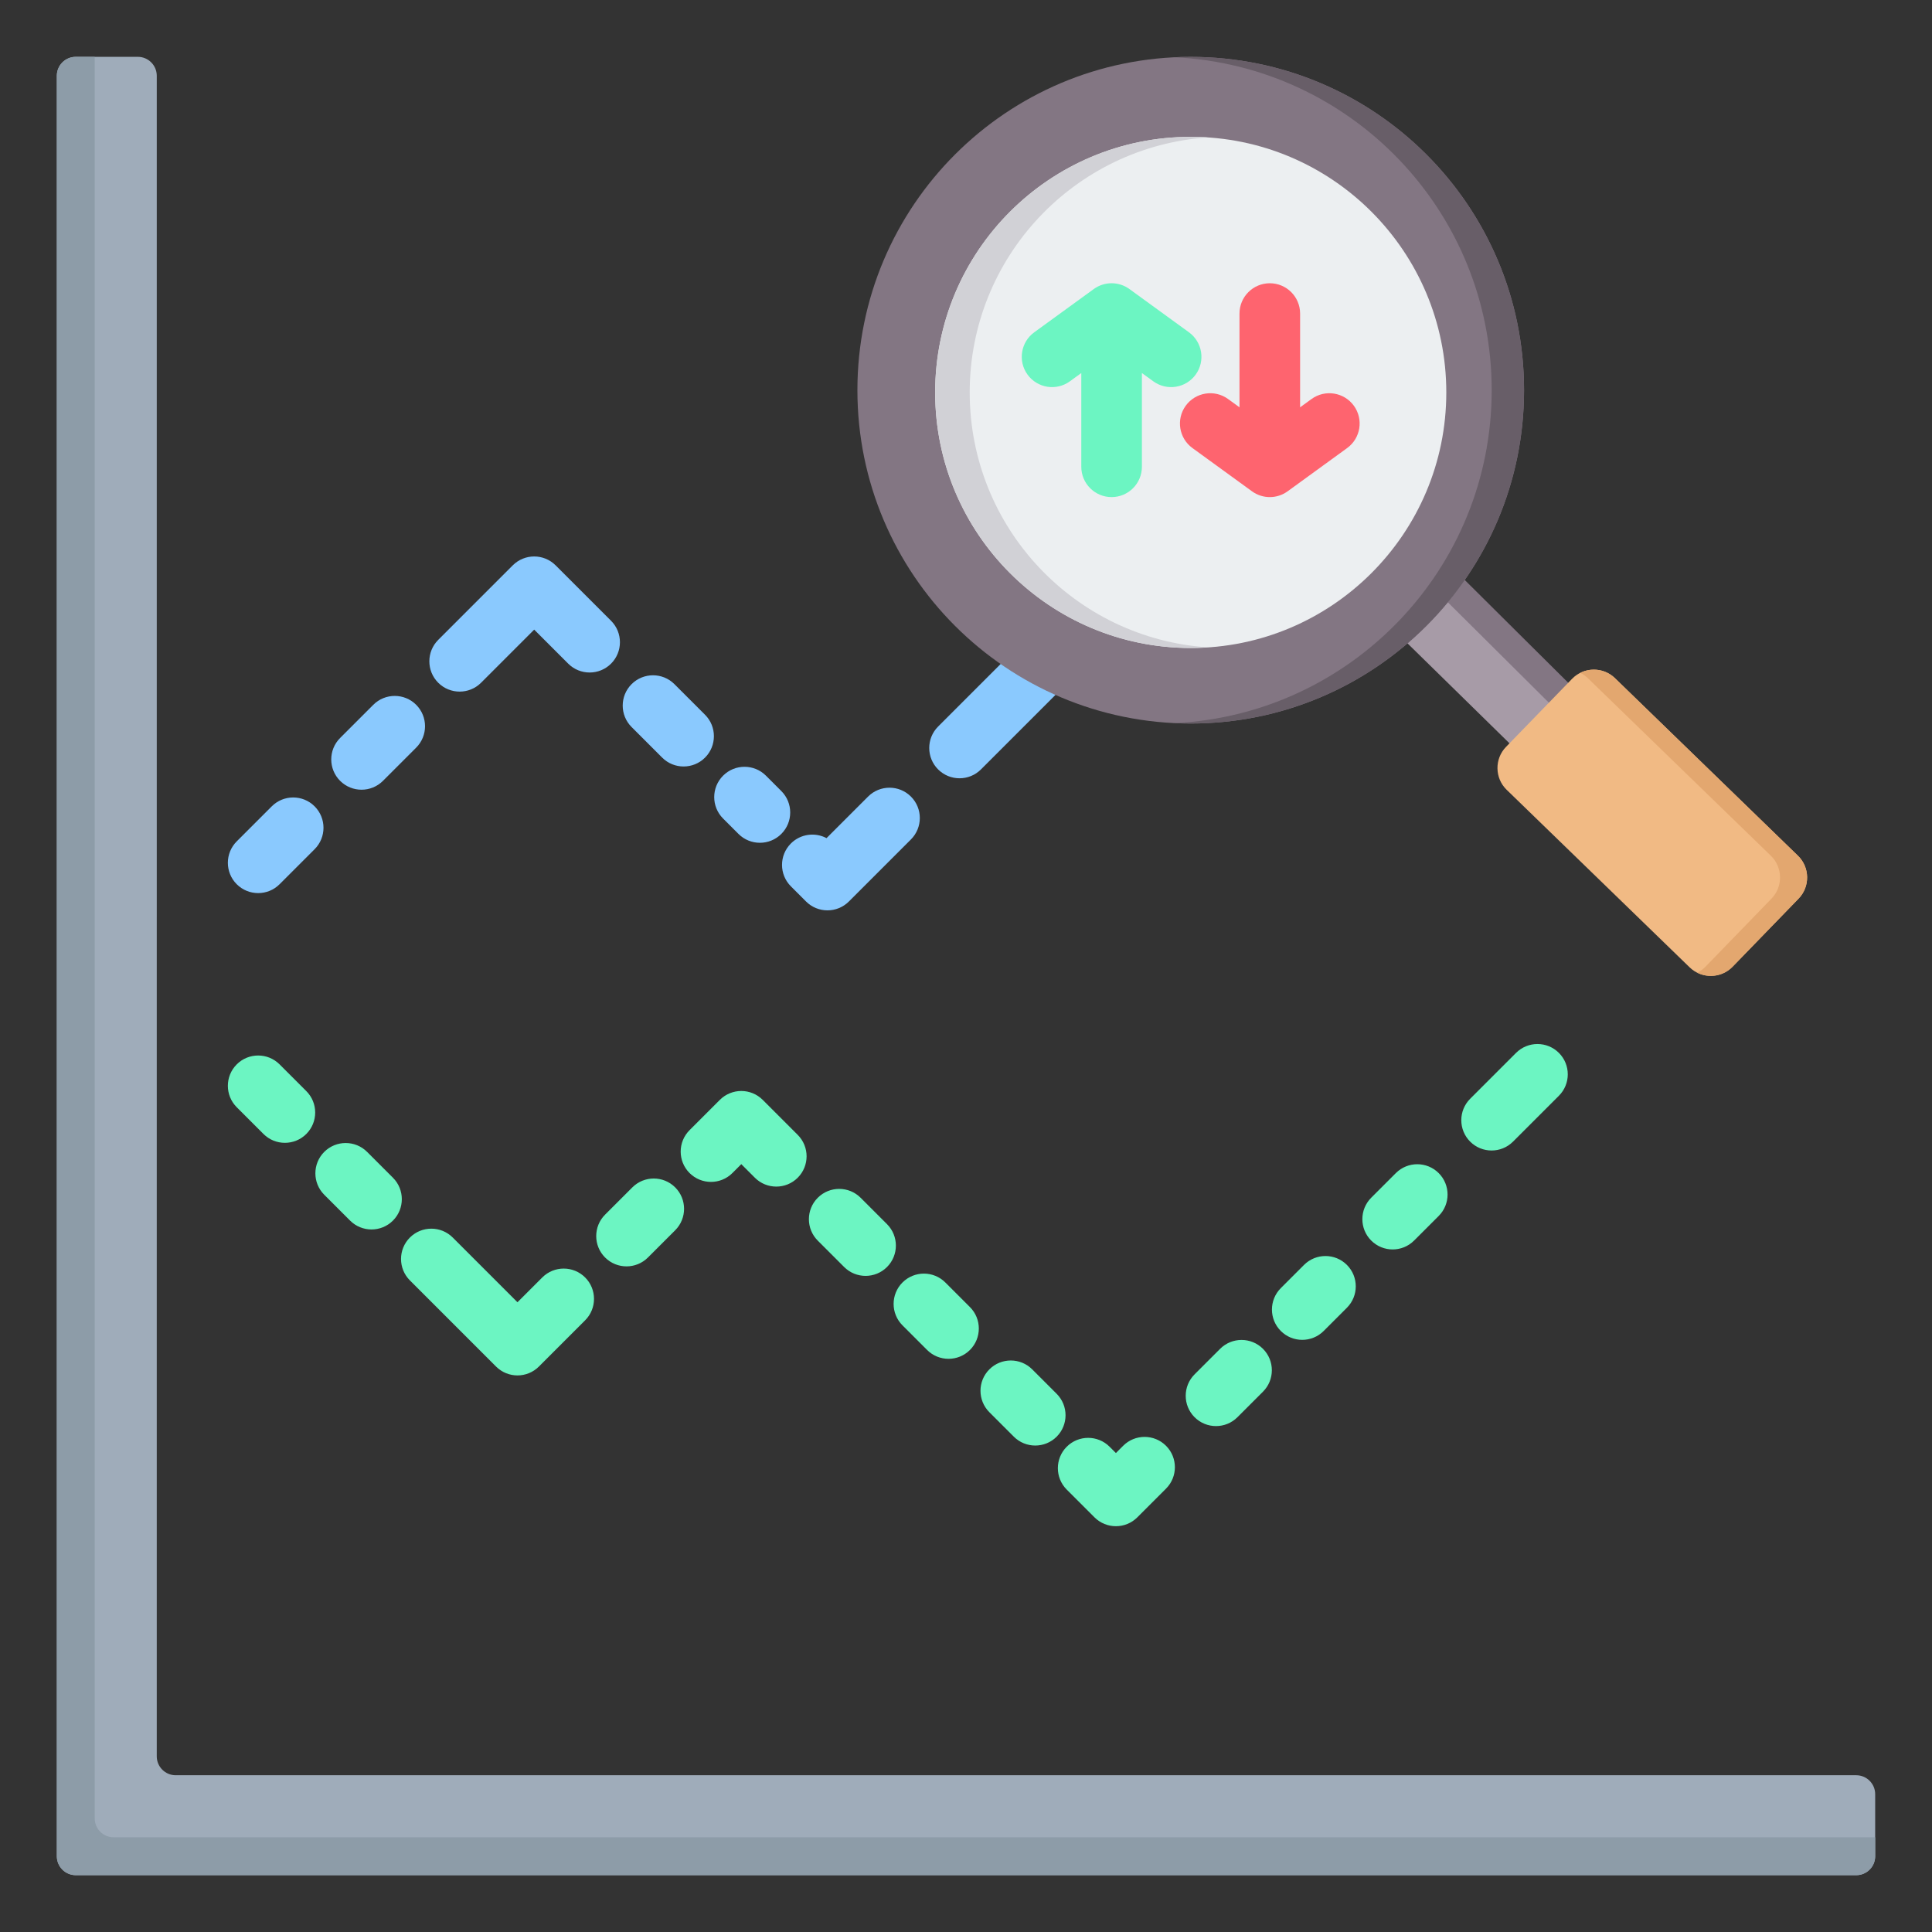
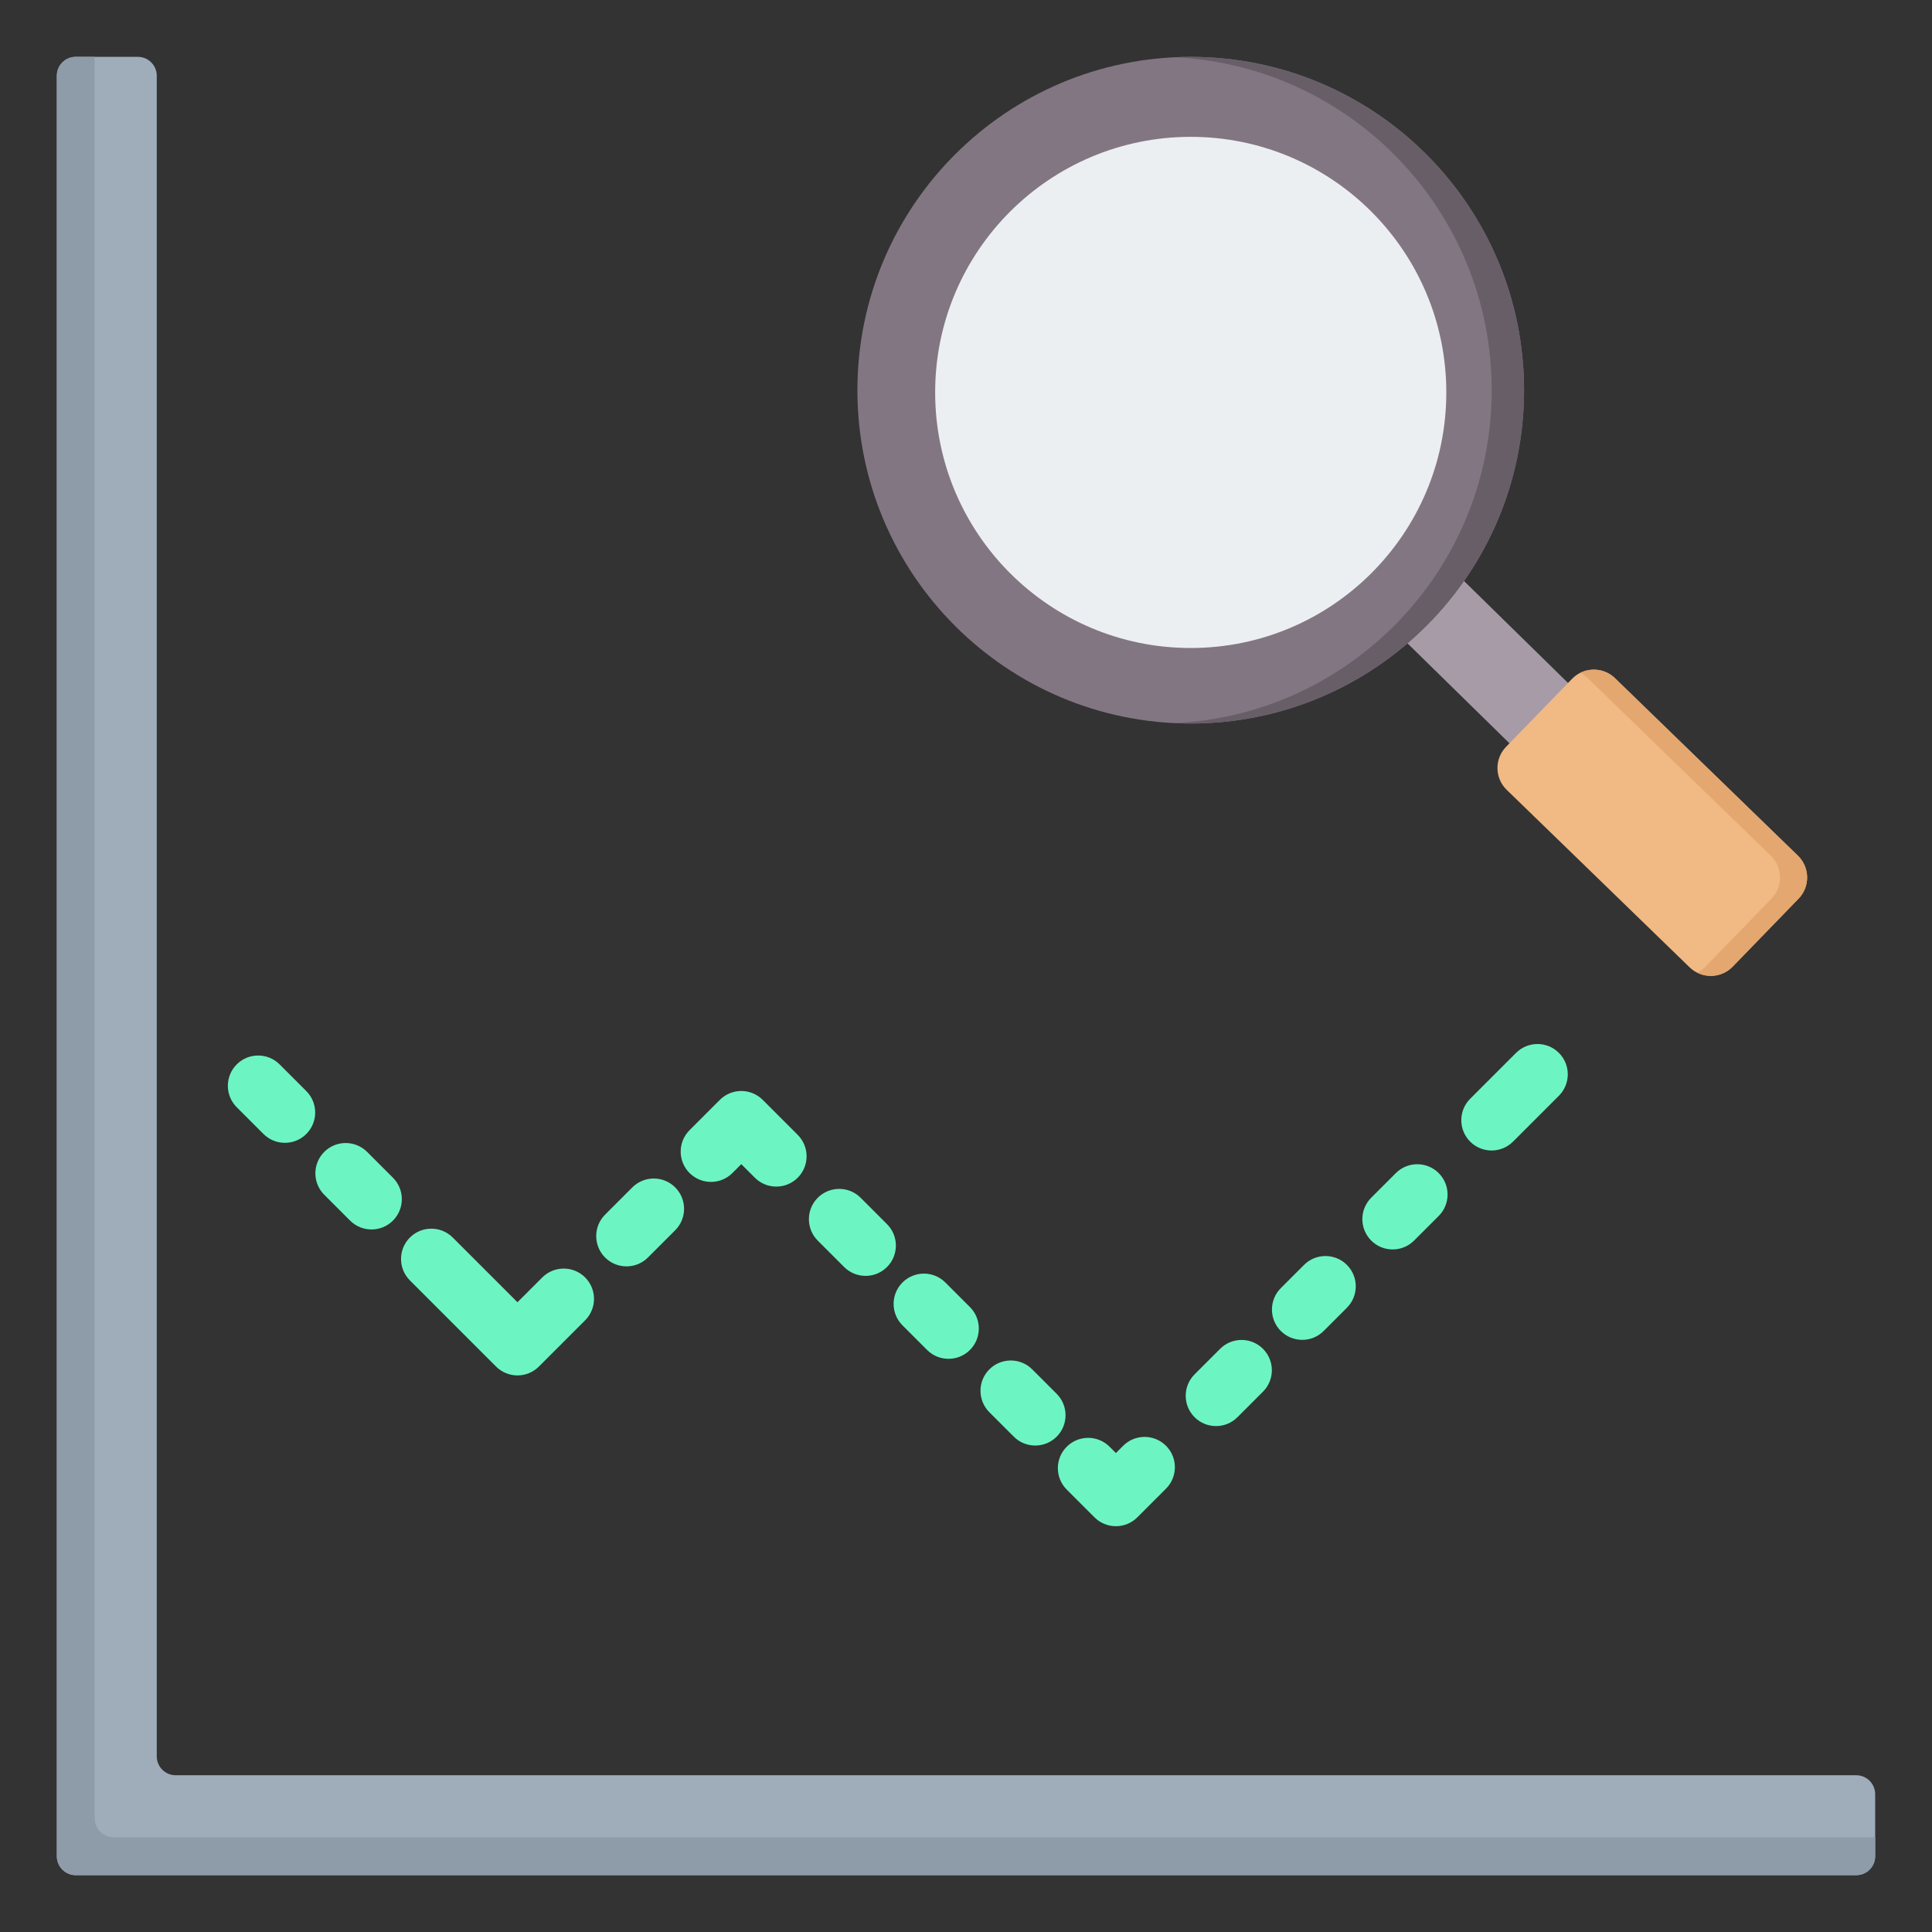
<svg xmlns="http://www.w3.org/2000/svg" clip-rule="evenodd" fill-rule="evenodd" stroke-linejoin="round" stroke-miterlimit="2" viewBox="0 0 510 510">
  <rect x="0" y="0" width="510" height="510" fill="#333333" stroke="none" />
  <g>
    <path d="m41.38 463.62c0 2.761 2.238 5 5 5h443.62c2.761 0 5 2.239 5 5v16.38c0 2.761-2.239 5-5 5-47.738 0-422.262 0-470 0-1.326 0-2.598-.527-3.536-1.464-.937-.938-1.464-2.21-1.464-3.536v-470c0-2.761 2.239-5 5-5h16.38c2.761 0 5 2.239 5 5z" fill="#9facba" />
    <path d="m495 485v5c0 2.761-2.239 5-5 5h-470c-1.326 0-2.598-.527-3.536-1.464-.937-.938-1.464-2.21-1.464-3.536v-470c0-2.761 2.239-5 5-5h5v465c0 1.326.527 2.598 1.464 3.536.938.937 2.21 1.464 3.536 1.464z" fill="#8d9ca8" />
-     <path d="m218.183 221.245 10.97-10.969c3.122-3.122 8.191-3.122 11.313 0 3.123 3.122 3.123 8.191 0 11.314l-16.378 16.378c-3.124 3.124-8.19 3.124-11.314 0l-3.997-3.997c-3.122-3.122-3.122-8.192 0-11.314 2.545-2.544 6.383-3.015 9.406-1.412zm40.768-18.14c-3.122 3.122-8.192 3.122-11.314 0s-3.122-8.191 0-11.313l65.376-65.376c3.122-3.123 8.192-3.123 11.314 0 3.122 3.122 3.122 8.191 0 11.313zm-68.074 12.966c-3.122-3.122-3.122-8.192 0-11.314s8.192-3.122 11.314 0l4.062 4.062c3.122 3.122 3.122 8.192 0 11.314s-8.192 3.122-11.314 0zm-24.156-24.157c-3.122-3.122-3.122-8.191 0-11.313s8.191-3.122 11.313 0l8.077 8.076c3.122 3.122 3.122 8.192 0 11.314s-8.192 3.122-11.314 0zm-39.728-11.687c-3.122 3.122-8.192 3.122-11.314 0-3.122-3.123-3.122-8.192 0-11.314l19.677-19.677c3.124-3.124 8.189-3.124 11.314 0l14.635 14.635c3.122 3.122 3.122 8.192 0 11.314s-8.192 3.122-11.314 0l-8.978-8.978zm-25.897 25.896c-3.122 3.122-8.191 3.122-11.313 0s-3.122-8.192 0-11.314l8.76-8.761c3.123-3.122 8.192-3.122 11.314 0 3.122 3.123 3.122 8.192 0 11.314zm-27.291 27.291c-3.122 3.122-8.191 3.122-11.313 0s-3.122-8.192 0-11.314l9.247-9.247c3.122-3.122 8.191-3.122 11.313 0s3.122 8.192 0 11.314z" fill="#8ac9fe" />
    <path d="m399.401 301.363c-3.122 3.122-8.191 3.122-11.313 0-3.122-3.123-3.122-8.192 0-11.314l12.111-12.112c3.122-3.122 8.192-3.122 11.314 0 3.122 3.123 3.122 8.192 0 11.314zm-26.117 26.117c-3.122 3.122-8.192 3.122-11.314 0s-3.122-8.191 0-11.314l6.497-6.496c3.122-3.123 8.192-3.123 11.314 0 3.122 3.122 3.122 8.191 0 11.313zm-23.867 23.867c-3.123 3.122-8.192 3.122-11.314 0s-3.122-8.191 0-11.313l6.131-6.131c3.122-3.122 8.191-3.122 11.313 0s3.122 8.192 0 11.314zm-22.763 22.763c-3.122 3.122-8.192 3.122-11.314 0s-3.122-8.192 0-11.314l6.742-6.741c3.122-3.122 8.191-3.122 11.313 0s3.122 8.192 0 11.314zm-45.063 19.105c-3.123-3.123-3.123-8.192 0-11.314 3.122-3.122 8.191-3.122 11.313 0 0 0 1.666 1.666 1.666 1.666l1.916-1.917c3.122-3.122 8.192-3.122 11.314 0s3.122 8.192 0 11.314l-7.573 7.573c-3.124 3.124-8.19 3.124-11.314 0zm-20.424-20.424c-3.122-3.122-3.122-8.191 0-11.313s8.192-3.122 11.314 0l6.455 6.454c3.122 3.123 3.122 8.192 0 11.314s-8.192 3.122-11.314 0zm-22.934-22.934c-3.122-3.122-3.122-8.191 0-11.313 3.122-3.123 8.192-3.123 11.314 0l6.497 6.496c3.122 3.123 3.122 8.192 0 11.314s-8.192 3.122-11.314 0zm-22.362-22.362c-3.122-3.122-3.122-8.192 0-11.314s8.191-3.122 11.314 0l6.964 6.965c3.122 3.122 3.122 8.191 0 11.314-3.122 3.122-8.191 3.122-11.313 0zm-22.532-17.844c-3.122 3.122-8.192 3.122-11.314 0s-3.122-8.192 0-11.314l8.001-8.001c3.124-3.124 8.189-3.124 11.314 0l9.238 9.239c3.123 3.122 3.123 8.192 0 11.314-3.122 3.122-8.191 3.122-11.313 0 0 0-3.582-3.582-3.582-3.582zm-22.298 22.297c-3.122 3.122-8.191 3.122-11.313 0s-3.122-8.192 0-11.314l7.193-7.193c3.122-3.122 8.192-3.122 11.314 0s3.122 8.192 0 11.314zm-62.838 6.045c-3.122-3.123-3.122-8.192 0-11.314s8.191-3.122 11.313 0c0 0 17.084 17.083 17.084 17.083l6.548-6.548c3.122-3.122 8.191-3.122 11.313 0 3.122 3.123 3.122 8.192 0 11.314l-12.204 12.205c-3.125 3.124-8.19 3.124-11.314 0zm-22.61-22.61c-3.122-3.122-3.122-8.191 0-11.313s8.192-3.122 11.314 0l6.822 6.821c3.122 3.122 3.122 8.192 0 11.314s-8.192 3.122-11.314 0zm-23.101-23.101c-3.122-3.122-3.122-8.192 0-11.314s8.191-3.122 11.313 0l7.055 7.054c3.122 3.122 3.122 8.192 0 11.314s-8.192 3.122-11.314 0z" fill="#6cf5c2" />
    <g>
      <path d="m380.252 147.284c-4.264 6.1-9.283 11.622-14.924 16.449l40.596 39.797 15.457-15.931z" fill="#a79ba7" />
-       <path d="m380.533 147.018c-.799 2.62-2.295 4.604-4.427 5.922l40.33 40.078 4.945-5.419z" fill="#837683" />
      <path d="m457.343 255.201 17.441-17.989c3.065-3.154 2.991-8.247-.163-11.311l-48.324-46.889c-3.154-3.065-8.247-2.976-11.312.178l-17.44 17.974c-3.065 3.153-2.991 8.246.162 11.311l48.325 46.888c3.154 3.065 8.247 2.991 11.311-.162z" fill="#f1ba84" />
      <path d="m419.146 179.012 48.324 46.889c3.154 3.064 3.228 8.157.163 11.311l-17.441 17.989c-.651.651-1.377 1.184-2.161 1.569 3.035 1.51 6.825.977 9.312-1.569l17.441-17.989c3.065-3.154 2.991-8.247-.163-11.311l-48.324-46.889c-2.488-2.413-6.189-2.872-9.15-1.406.725.355 1.392.829 1.999 1.406z" fill="#e3a76f" />
      <path d="m314.324 15.013c48.591 0 87.988 39.382 87.988 87.988 0 48.592-39.397 87.989-87.988 87.989-48.606 0-87.989-39.397-87.989-87.989 0-48.606 39.383-87.988 87.989-87.988z" fill="#837683" />
      <path d="m314.324 15.013c48.591 0 87.988 39.382 87.988 87.988 0 48.592-39.397 87.989-87.988 87.989-1.437 0-2.858-.045-4.279-.104 46.607-2.236 83.724-40.73 83.724-87.885 0-47.169-37.117-85.663-83.724-87.884 1.421-.074 2.842-.104 4.279-.104z" fill="#685e68" />
      <path d="m314.324 36.125c37.248 0 67.465 30.202 67.465 67.465 0 37.248-30.217 67.465-67.465 67.465-37.264 0-67.466-30.217-67.466-67.465 0-37.263 30.202-67.465 67.466-67.465z" fill="#eceff1" />
-       <path d="m314.324 36.125c1.53 0 3.045.044 4.56.147-35.145 2.353-62.905 31.584-62.905 67.318 0 35.718 27.76 64.964 62.905 67.303-1.515.103-3.03.162-4.56.162-37.264 0-67.466-30.202-67.466-67.465s30.202-67.465 67.466-67.465z" fill="#d1d1d6" />
    </g>
-     <path d="m301.434 98.471v24.75c0 4.415-3.584 8-8 8-4.415 0-8-3.585-8-8v-24.75l-3.015 2.191c-3.572 2.595-8.579 1.802-11.174-1.77s-1.802-8.579 1.77-11.174l15.717-11.42c2.804-2.037 6.601-2.037 9.405 0l15.717 11.42c3.572 2.595 4.365 7.602 1.77 11.174-2.596 3.572-7.603 4.365-11.175 1.77 0 0-1.304-.948-3.015-2.191z" fill="#6cf5c2" />
-     <path d="m327.195 107.52v-24.749c0-4.416 3.585-8 8-8s8 3.584 8 8v24.749l3.015-2.19c3.572-2.595 8.579-1.802 11.174 1.77s1.802 8.579-1.77 11.174l-15.717 11.419c-2.804 2.037-6.601 2.037-9.404 0l-15.718-11.419c-3.572-2.595-4.365-7.602-1.77-11.174 2.596-3.572 7.603-4.365 11.175-1.77 0 0 1.304.947 3.015 2.19z" fill="#fe646f" />
  </g>
</svg>